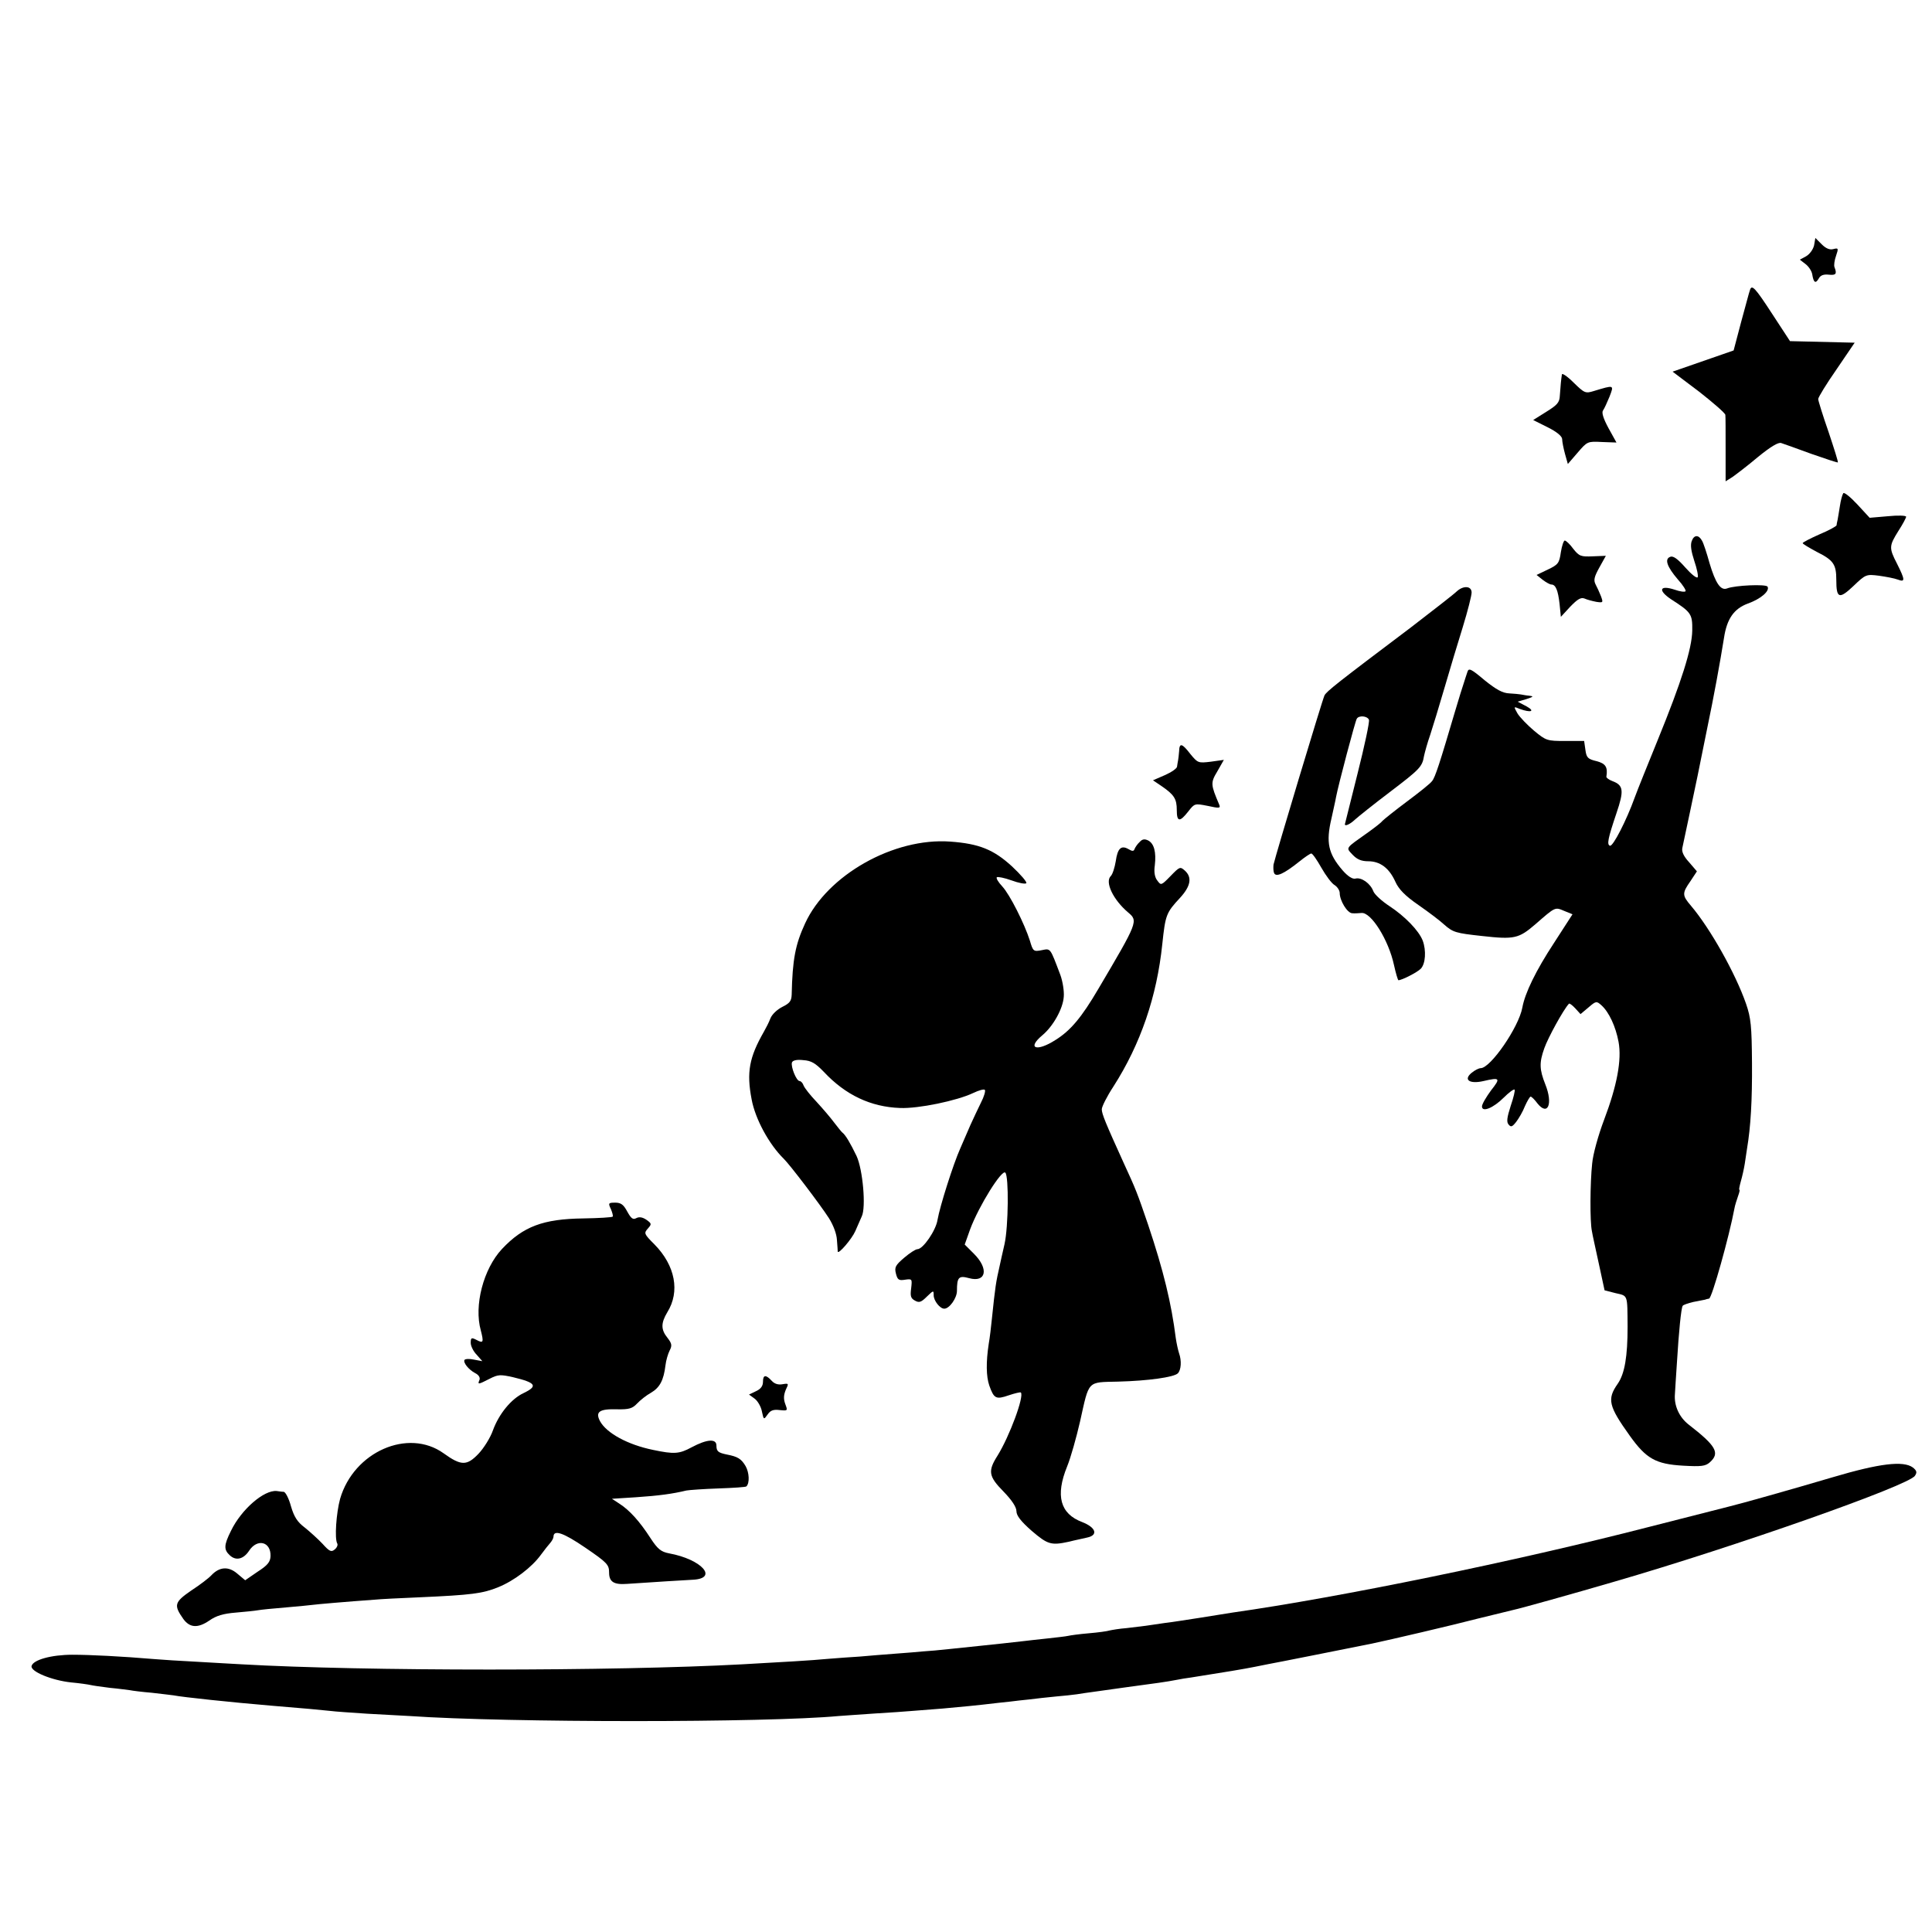
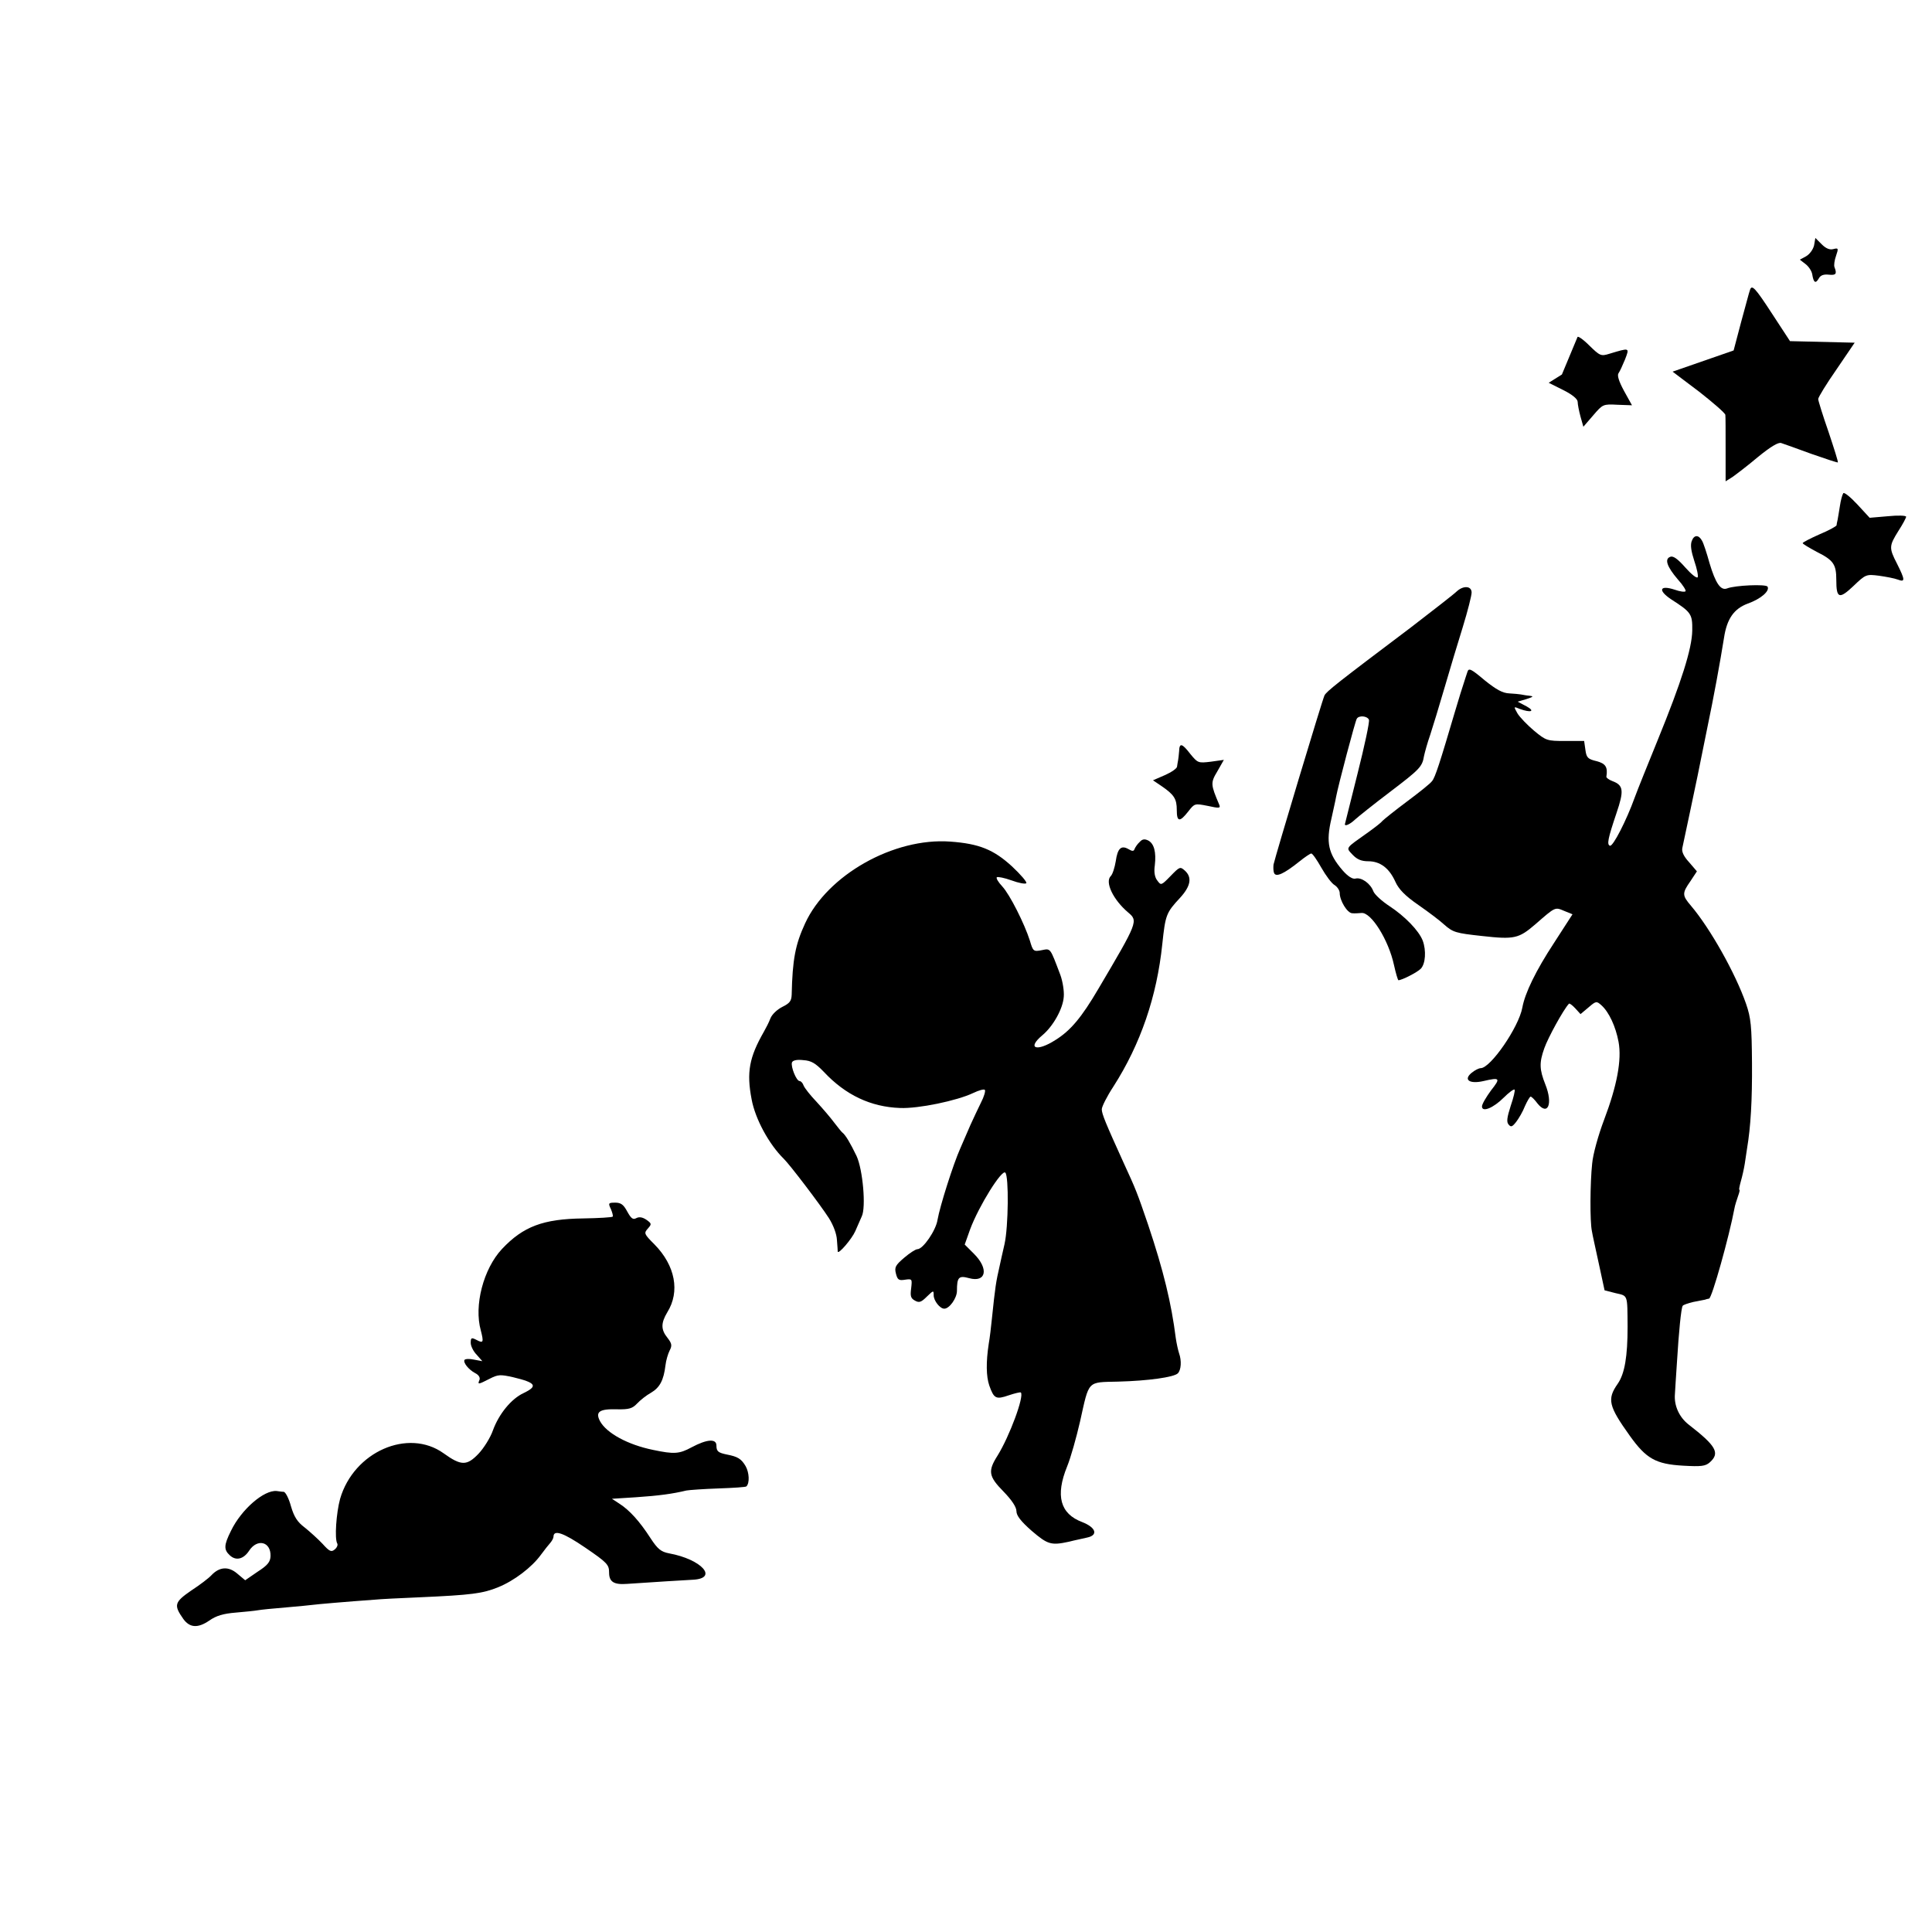
<svg xmlns="http://www.w3.org/2000/svg" version="1.0" width="747pt" height="747pt" viewBox="0 0 747 747" preserveAspectRatio="xMidYMid meet">
  <g transform="translate(0,747) scale(0.1,-0.1)" fill="#000000" stroke="none">
    <path d="M7014 6521 c-4 -16 -17 -34 -31 -42 l-24 -13 22 -17 c12 -9 24 -27 26 -40 5 -32 13 -37 25 -16 7 13 19 17 39 15 28 -3 32 3 22 29 -3 7 0 27 6 44 10 29 9 31 -10 26 -14 -4 -29 2 -45 18 l-25 25 -5 -29z" />
    <path d="M6766 6348 c-3 -7 -17 -62 -34 -123 l-29 -110 -118 -41 -118 -41 102 -77 c55 -43 101 -83 102 -90 1 -6 1 -66 1 -134 l0 -123 27 17 c14 10 59 44 98 77 49 40 79 58 90 54 10 -3 62 -22 117 -42 54 -19 100 -34 102 -33 2 2 -15 55 -36 118 -22 63 -40 121 -40 127 0 7 32 59 71 115 l70 103 -125 3 -125 3 -68 104 c-67 103 -80 117 -87 93z" />
-     <path d="M6039 6022 c-1 -7 -3 -21 -4 -32 -1 -11 -3 -34 -4 -50 -1 -26 -10 -36 -52 -62 l-51 -32 56 -28 c36 -18 56 -35 56 -46 0 -9 5 -35 11 -57 l11 -39 38 44 c37 43 38 44 94 41 l56 -2 -31 56 c-20 37 -27 60 -21 68 5 7 16 31 25 53 18 47 19 46 -61 22 -32 -10 -36 -8 -78 33 -24 24 -45 38 -45 31z" />
+     <path d="M6039 6022 l-51 -32 56 -28 c36 -18 56 -35 56 -46 0 -9 5 -35 11 -57 l11 -39 38 44 c37 43 38 44 94 41 l56 -2 -31 56 c-20 37 -27 60 -21 68 5 7 16 31 25 53 18 47 19 46 -61 22 -32 -10 -36 -8 -78 33 -24 24 -45 38 -45 31z" />
    <path d="M7127 5563 c-4 -6 -10 -28 -13 -49 -3 -22 -8 -46 -9 -54 -2 -8 -4 -18 -4 -21 -1 -4 -30 -20 -66 -35 -36 -16 -65 -31 -65 -34 0 -3 25 -18 55 -34 64 -32 75 -48 75 -108 0 -72 11 -76 66 -24 48 46 50 46 99 40 28 -4 60 -10 73 -15 29 -11 28 -1 -3 61 -32 62 -31 69 5 127 17 26 30 51 30 55 0 5 -32 6 -71 2 l-70 -6 -48 52 c-27 29 -51 48 -54 43z" />
    <path d="M6541 5378 c-6 -16 -2 -40 10 -77 10 -29 16 -58 13 -63 -4 -5 -25 12 -48 38 -29 33 -47 46 -58 41 -23 -8 -13 -38 29 -87 20 -22 33 -43 30 -46 -3 -4 -22 -1 -42 6 -58 19 -66 -2 -14 -37 78 -50 83 -57 82 -121 -1 -70 -42 -199 -133 -422 -37 -91 -78 -192 -90 -225 -31 -86 -83 -188 -95 -185 -13 4 -8 28 25 126 30 88 27 108 -16 124 -13 5 -24 13 -23 17 6 37 -3 51 -38 60 -33 8 -39 13 -43 43 l-5 35 -73 0 c-70 0 -74 1 -121 40 -26 22 -55 52 -64 67 -15 27 -15 27 9 17 44 -16 61 -9 26 10 l-34 18 34 10 c27 9 29 11 11 13 -13 1 -27 4 -33 5 -5 1 -26 3 -44 4 -26 1 -50 14 -96 51 -52 44 -61 48 -66 33 -3 -10 -10 -29 -14 -43 -5 -14 -20 -63 -34 -110 -59 -200 -77 -256 -89 -270 -6 -9 -50 -44 -97 -79 -47 -35 -89 -69 -95 -75 -5 -7 -30 -26 -55 -44 -90 -64 -87 -58 -60 -87 17 -18 34 -25 60 -25 46 0 81 -26 105 -79 13 -29 37 -54 89 -90 39 -27 84 -61 100 -76 34 -30 45 -33 146 -44 125 -14 142 -10 206 45 79 69 76 67 112 52 l32 -13 -71 -110 c-71 -108 -113 -195 -123 -251 -14 -76 -123 -234 -161 -234 -7 0 -23 -8 -35 -18 -33 -27 -8 -44 45 -32 65 15 68 12 30 -36 -19 -26 -35 -53 -35 -62 0 -24 44 -6 84 34 20 20 39 34 42 31 3 -2 -4 -31 -15 -63 -14 -44 -17 -62 -8 -72 9 -11 14 -9 29 10 10 13 26 40 34 61 9 20 19 37 22 37 4 0 16 -12 27 -27 40 -49 60 -1 30 74 -23 58 -24 84 -4 140 14 40 73 148 95 172 2 3 13 -5 25 -18 l20 -22 31 26 c29 25 31 25 50 8 29 -26 55 -82 66 -141 13 -70 -6 -170 -56 -302 -22 -58 -43 -133 -46 -169 -8 -74 -9 -225 -1 -261 2 -14 15 -71 27 -127 l22 -102 43 -11 c48 -11 45 -4 46 -130 0 -114 -11 -181 -38 -220 -42 -60 -36 -86 47 -202 63 -88 100 -109 206 -115 70 -4 86 -2 103 13 40 36 25 63 -82 146 -36 28 -57 73 -53 118 1 14 4 70 8 125 7 115 16 207 22 216 2 4 21 10 41 15 21 4 41 8 46 9 4 2 11 3 15 4 11 1 78 241 98 348 2 12 9 34 14 48 5 14 8 25 5 25 -2 0 1 15 6 33 5 17 12 48 15 67 3 19 7 46 9 60 14 83 20 185 19 330 -1 142 -4 174 -23 229 -41 118 -139 292 -213 379 -34 40 -35 48 -2 95 l25 38 -30 35 c-22 24 -30 42 -26 57 6 26 52 246 59 279 3 13 18 91 35 173 29 139 51 261 67 360 11 72 38 111 91 131 51 18 87 49 77 66 -7 10 -125 5 -156 -7 -25 -10 -45 20 -68 97 -11 40 -24 79 -29 87 -13 24 -31 24 -40 -1z" />
-     <path d="M6035 5335 c-6 -42 -10 -48 -50 -67 l-44 -21 24 -19 c13 -10 28 -18 33 -18 17 0 26 -22 32 -75 l5 -50 36 39 c28 29 41 37 55 32 11 -5 31 -10 46 -13 27 -4 27 -3 18 22 -6 15 -15 35 -21 46 -8 16 -5 29 15 65 l25 45 -50 -2 c-46 -2 -53 0 -76 29 -13 18 -28 32 -33 32 -4 0 -11 -20 -15 -45z" />
    <path d="M5632 5183 c-10 -10 -90 -72 -177 -139 -284 -214 -326 -247 -334 -263 -8 -16 -190 -621 -197 -654 -1 -10 -1 -24 2 -32 7 -18 38 -4 98 44 21 17 42 31 46 31 5 0 22 -25 39 -55 17 -30 40 -61 51 -67 11 -7 20 -21 20 -31 0 -29 29 -77 48 -78 9 -1 26 0 36 1 37 4 105 -104 126 -202 7 -32 15 -58 17 -58 13 0 72 30 86 44 19 19 22 71 8 109 -15 39 -70 95 -128 133 -29 19 -58 45 -63 58 -11 30 -46 55 -69 49 -11 -3 -29 8 -50 32 -55 64 -65 107 -43 200 7 33 16 71 18 84 9 47 74 293 80 302 8 14 41 11 47 -4 3 -8 -17 -101 -44 -208 -27 -107 -49 -195 -49 -196 0 -9 20 0 39 18 12 11 72 59 134 106 117 89 126 98 133 140 3 14 13 51 24 82 10 31 35 112 55 181 20 69 52 175 71 236 19 62 34 121 34 133 0 26 -32 28 -58 4z" />
    <path d="M4559 4565 c-1 -14 -3 -29 -4 -35 -1 -5 -3 -16 -4 -24 0 -7 -22 -22 -47 -33 l-46 -20 34 -23 c48 -33 58 -49 58 -92 0 -46 11 -48 44 -6 25 32 25 32 76 22 45 -10 50 -9 44 5 -33 78 -34 84 -7 129 l25 44 -50 -7 c-49 -6 -51 -5 -79 29 -33 43 -43 45 -44 11z" />
    <path d="M4407 4215 c-9 -8 -17 -20 -20 -27 -3 -10 -9 -10 -24 -1 -28 16 -42 3 -49 -47 -4 -24 -12 -50 -19 -57 -24 -23 9 -92 67 -141 39 -33 38 -36 -115 -295 -65 -111 -108 -162 -166 -198 -73 -47 -112 -33 -51 18 42 35 80 103 83 149 2 21 -4 59 -13 84 -41 108 -37 103 -73 96 -31 -6 -33 -4 -45 37 -21 66 -78 179 -107 210 -15 16 -24 31 -21 35 4 3 29 -2 57 -12 27 -10 53 -15 57 -11 4 4 -21 33 -55 65 -71 65 -127 88 -239 96 -218 16 -475 -129 -561 -316 -38 -82 -49 -140 -52 -276 -1 -25 -8 -33 -36 -47 -20 -10 -40 -29 -46 -44 -6 -16 -18 -39 -26 -53 -56 -98 -67 -156 -47 -260 14 -77 68 -175 124 -230 23 -22 141 -177 175 -230 17 -27 30 -61 31 -85 2 -22 3 -42 3 -44 2 -13 55 49 68 79 8 19 20 45 25 57 17 35 4 181 -20 233 -24 50 -43 82 -55 91 -4 3 -18 21 -32 39 -14 19 -45 55 -68 80 -24 25 -46 53 -50 63 -3 9 -10 17 -15 17 -13 0 -35 56 -30 72 3 8 18 12 44 9 31 -2 47 -12 79 -45 84 -90 182 -136 295 -140 71 -3 220 28 283 58 21 10 41 16 45 12 3 -4 -3 -26 -15 -49 -11 -23 -30 -62 -41 -87 -11 -25 -28 -65 -39 -90 -27 -60 -79 -224 -88 -276 -6 -41 -56 -114 -78 -114 -7 0 -30 -15 -51 -33 -34 -29 -38 -37 -32 -61 6 -24 11 -28 35 -24 28 4 28 3 24 -33 -4 -30 -2 -39 15 -48 16 -9 24 -6 46 16 25 24 26 25 26 5 0 -21 24 -52 41 -52 20 0 49 41 49 69 0 53 7 60 47 49 66 -18 77 36 19 94 l-36 36 21 59 c34 91 123 233 136 219 14 -14 12 -209 -3 -276 -8 -36 -17 -74 -19 -85 -14 -61 -17 -79 -30 -205 -3 -30 -8 -73 -12 -95 -11 -72 -10 -127 2 -162 18 -51 26 -55 75 -38 24 8 45 13 47 11 14 -14 -44 -170 -90 -244 -38 -60 -35 -80 23 -139 32 -33 50 -60 50 -76 0 -17 17 -39 59 -76 62 -53 75 -57 144 -42 23 6 54 12 70 16 44 9 35 39 -19 60 -85 32 -104 102 -58 215 14 34 36 113 50 174 36 161 26 151 147 154 116 3 216 17 231 32 13 13 15 49 5 77 -4 12 -10 39 -13 60 -17 134 -47 259 -107 438 -42 123 -47 136 -95 240 -69 152 -84 188 -84 206 0 10 20 50 45 88 105 164 168 348 189 551 12 113 15 121 69 179 41 45 47 79 18 105 -18 16 -20 15 -55 -21 -36 -37 -37 -37 -51 -18 -10 12 -14 33 -10 59 6 52 -3 84 -25 96 -14 7 -23 6 -33 -5z" />
    <path d="M2362 2795 c6 -14 9 -27 7 -29 -3 -3 -54 -6 -114 -7 -155 -2 -232 -31 -314 -118 -72 -77 -109 -219 -82 -315 12 -47 10 -51 -18 -36 -18 9 -21 8 -21 -12 0 -12 10 -33 23 -46 l22 -25 -32 6 c-18 4 -34 3 -37 -1 -6 -10 15 -37 41 -51 14 -7 20 -17 17 -26 -8 -19 -6 -19 39 4 33 17 42 17 91 6 88 -21 97 -34 41 -61 -48 -22 -96 -81 -119 -144 -10 -29 -36 -70 -56 -91 -45 -47 -67 -47 -135 2 -137 98 -347 6 -400 -176 -15 -55 -22 -155 -11 -173 3 -5 -1 -16 -10 -23 -13 -11 -20 -8 -47 22 -18 19 -49 47 -69 63 -28 21 -41 41 -53 82 -8 30 -21 55 -28 56 -7 0 -19 2 -27 3 -49 5 -137 -71 -177 -154 -28 -56 -28 -73 -4 -95 24 -22 53 -14 74 18 32 49 85 35 83 -21 -1 -22 -11 -35 -50 -60 l-48 -33 -31 26 c-34 29 -69 26 -100 -7 -9 -10 -44 -37 -78 -59 -65 -45 -68 -56 -30 -110 25 -34 56 -36 100 -6 27 19 54 27 103 31 36 3 74 7 85 9 10 2 59 7 109 11 49 4 96 9 104 10 13 2 128 12 240 20 19 2 96 6 170 9 205 9 247 15 306 39 62 25 130 77 165 125 13 18 30 39 37 47 6 7 12 18 12 23 0 29 38 16 123 -42 85 -58 92 -66 92 -96 0 -36 18 -48 70 -44 102 7 216 14 254 16 100 5 34 79 -92 102 -31 6 -44 16 -72 59 -42 65 -81 108 -120 133 l-29 19 94 6 c88 6 140 13 194 26 11 2 67 6 124 8 57 2 106 5 108 8 13 13 11 53 -3 78 -17 29 -31 37 -72 45 -34 7 -41 12 -41 35 0 27 -36 25 -96 -7 -48 -26 -68 -27 -149 -10 -98 20 -180 65 -205 111 -19 36 -3 48 65 46 47 -1 60 3 78 22 12 13 36 32 54 42 34 20 49 48 56 106 2 19 10 45 16 57 10 19 9 27 -8 49 -26 32 -26 57 -1 99 50 80 31 181 -50 263 -40 40 -41 43 -25 61 15 17 15 19 -6 34 -15 10 -28 12 -39 6 -13 -7 -20 -1 -35 26 -14 26 -24 34 -46 34 -27 0 -28 -2 -17 -25z" />
-     <path d="M2950 2127 c0 -16 -9 -28 -27 -36 l-27 -13 22 -16 c12 -9 25 -32 28 -50 7 -32 7 -32 22 -11 11 16 22 20 47 17 31 -3 31 -3 21 24 -7 19 -6 34 2 54 12 25 12 26 -12 22 -17 -3 -31 1 -42 13 -23 25 -34 24 -34 -4z" />
-     <path d="M7085 1758 c-159 -47 -354 -102 -400 -113 -11 -3 -150 -38 -310 -79 -512 -132 -1194 -272 -1610 -331 -22 -4 -78 -12 -125 -20 -47 -7 -107 -17 -135 -20 -27 -4 -61 -9 -75 -11 -14 -2 -47 -6 -74 -9 -27 -2 -56 -7 -65 -9 -9 -3 -45 -8 -81 -11 -36 -3 -72 -8 -80 -10 -8 -2 -44 -6 -80 -10 -36 -4 -76 -8 -90 -10 -44 -5 -124 -14 -175 -19 -27 -3 -79 -8 -115 -12 -36 -4 -81 -8 -100 -9 -19 -2 -69 -6 -110 -9 -41 -3 -102 -8 -135 -11 -33 -2 -89 -6 -125 -9 -62 -6 -170 -12 -330 -21 -497 -27 -1466 -27 -1935 0 -33 2 -112 6 -176 10 -63 3 -135 8 -160 10 -130 11 -252 17 -319 17 -82 0 -153 -20 -158 -44 -4 -21 78 -55 153 -63 33 -3 67 -8 75 -10 8 -2 42 -7 75 -11 33 -3 68 -8 77 -9 9 -2 48 -7 85 -10 37 -4 75 -9 84 -10 35 -7 225 -27 379 -40 124 -10 187 -16 225 -20 22 -3 87 -7 145 -11 58 -3 132 -7 165 -9 377 -26 1380 -26 1657 0 24 2 88 6 143 10 55 3 120 8 145 10 25 2 77 6 115 9 77 7 132 12 215 22 30 3 66 7 80 9 14 1 54 6 89 10 35 4 80 8 100 10 20 2 50 6 66 9 17 2 84 12 150 21 126 17 164 22 205 30 14 3 39 7 55 9 134 21 205 33 245 41 14 3 39 8 55 11 24 4 304 60 399 79 67 14 311 71 411 97 66 16 127 31 135 33 29 6 236 64 390 109 469 136 1142 373 1164 410 9 13 7 20 -8 32 -37 27 -129 16 -311 -38z" />
  </g>
</svg>